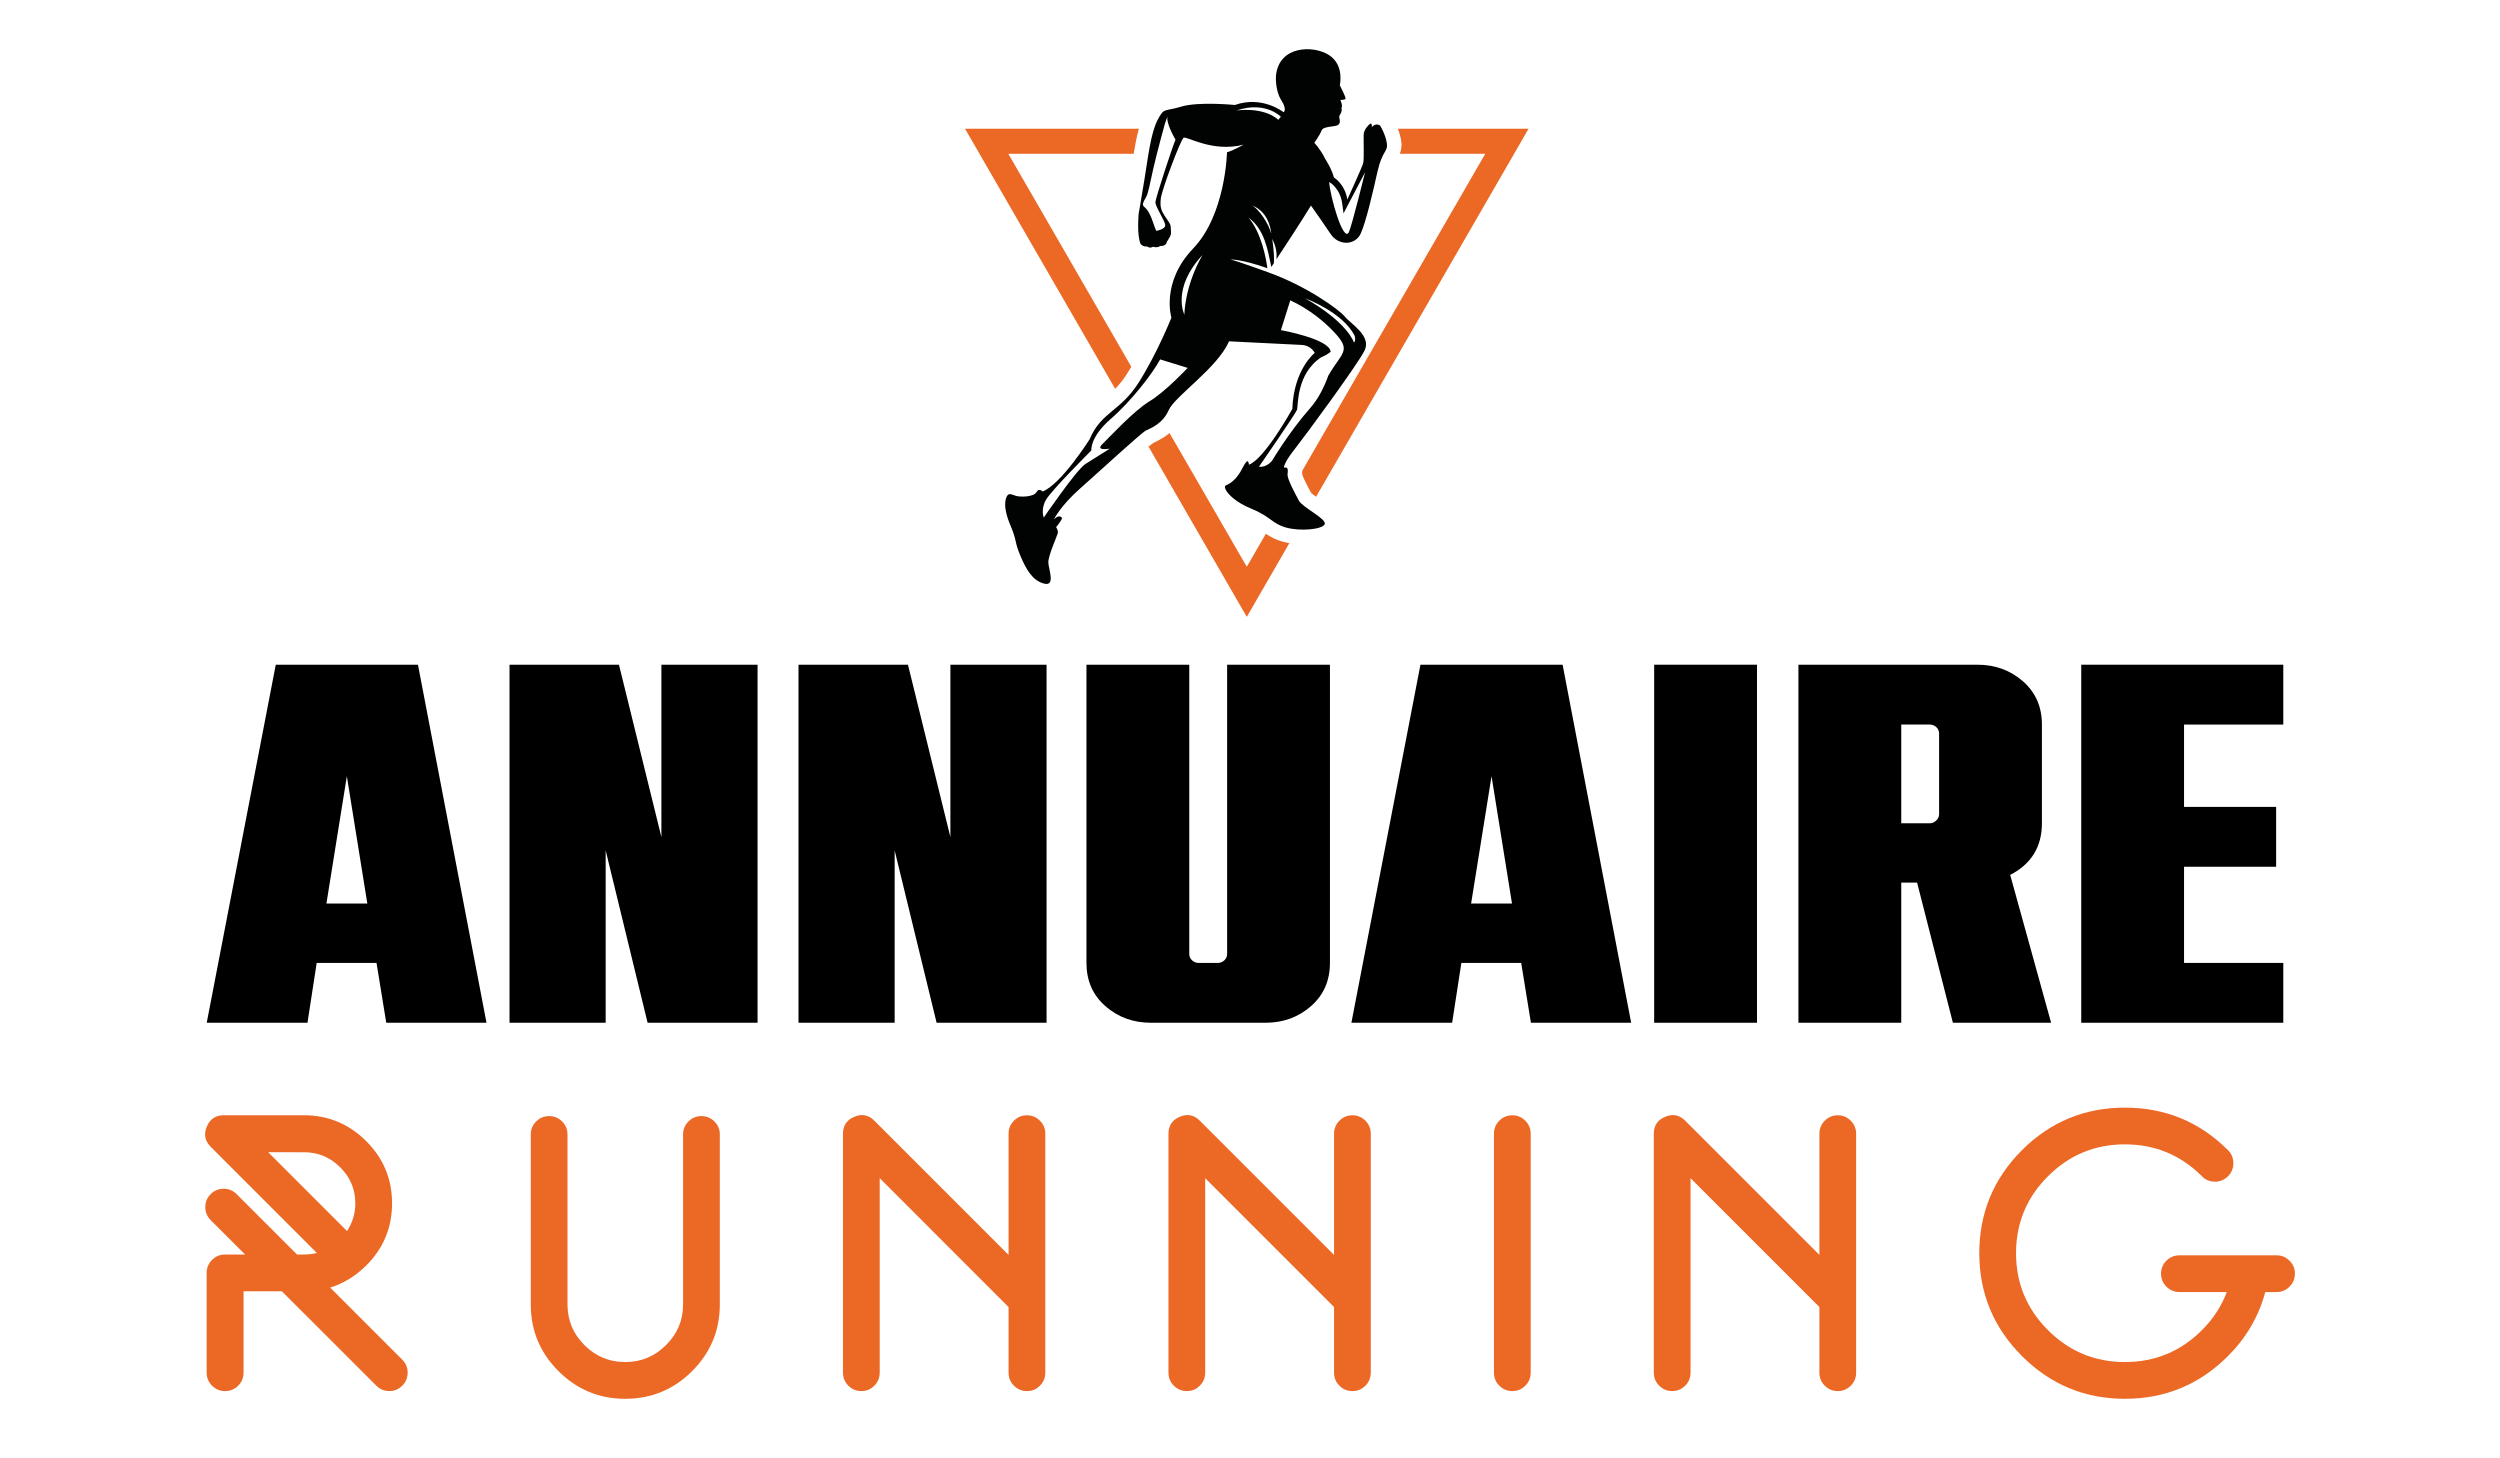
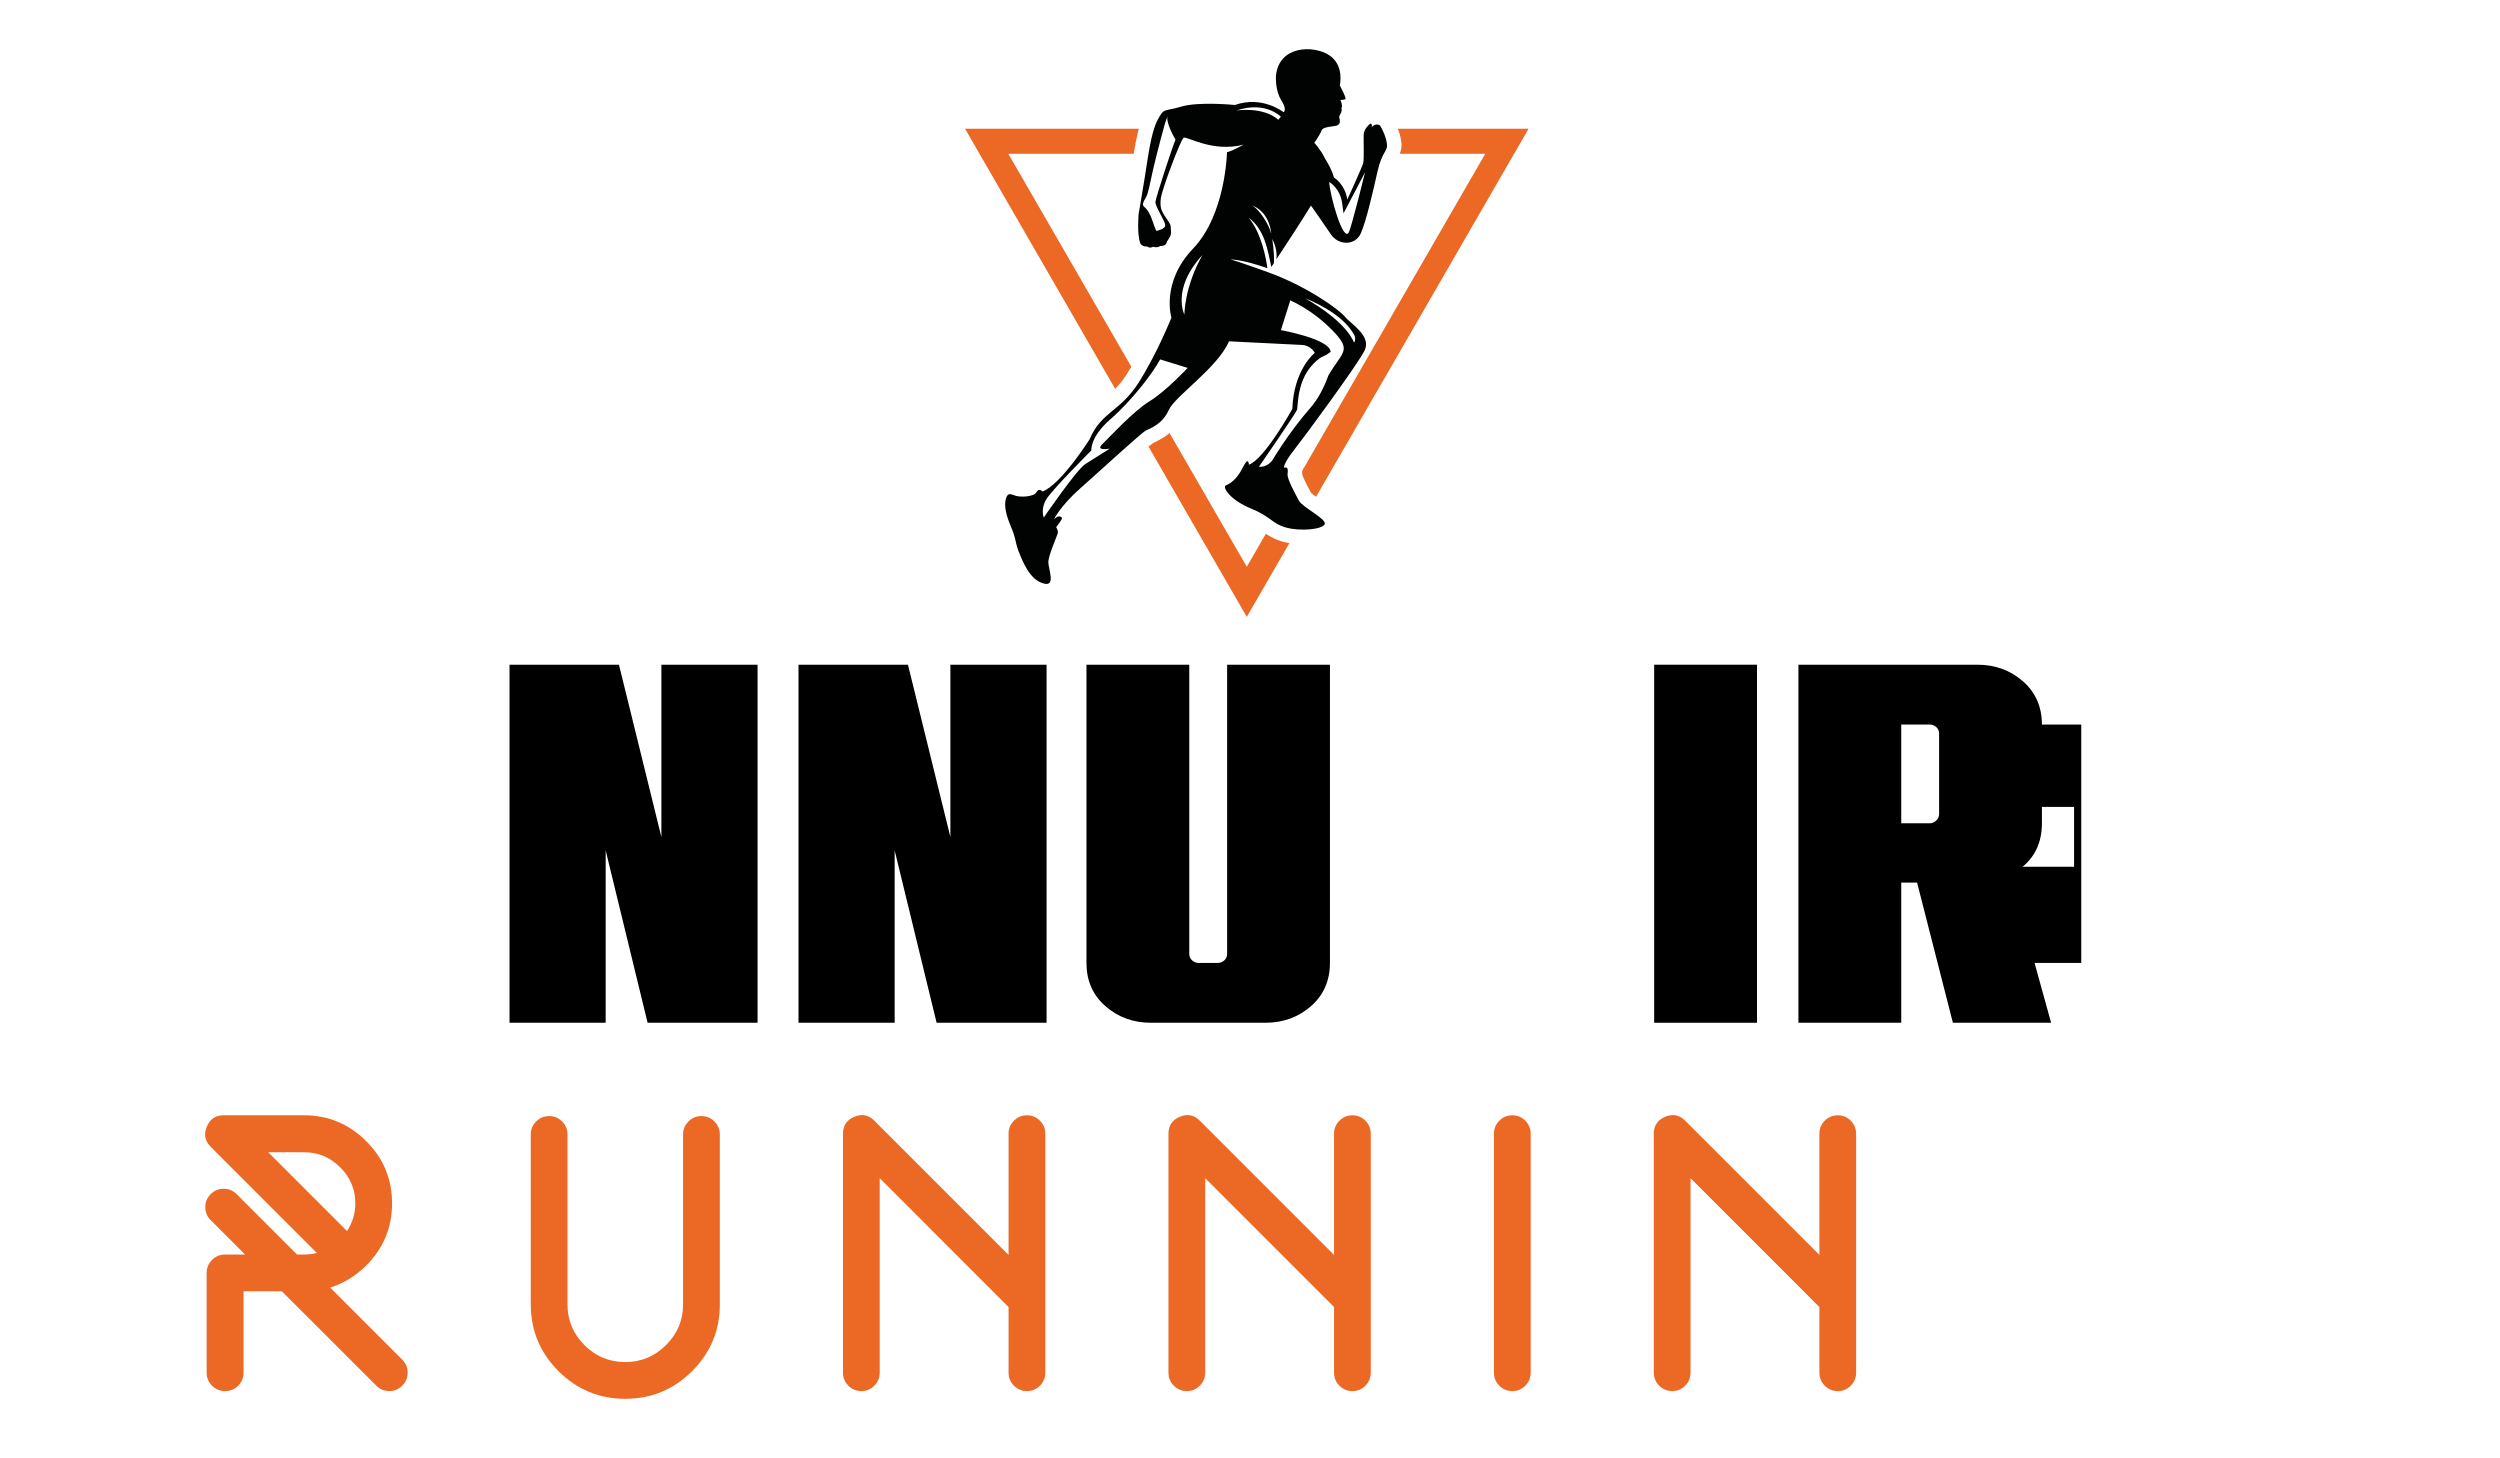
<svg xmlns="http://www.w3.org/2000/svg" version="1.1" id="Calque_1" x="0px" y="0px" width="120px" height="70px" viewBox="0 0 120 70" enable-background="new 0 0 120 70" xml:space="preserve">
  <g>
-     <path d="M23.352,49.092H18.54l-0.467-2.872h-2.872l-0.442,2.872H9.923l3.314-17.186h6.825L23.352,49.092z M17.632,43.371   l-0.983-6.113l-0.981,6.113H17.632z" />
    <path d="M36.364,49.092h-5.279l-2.013-8.273v8.273h-4.615V31.906h5.253l2.037,8.274v-8.274h4.616V49.092z" />
    <path d="M50.235,49.092h-5.278l-2.014-8.273v8.273h-4.615V31.906h5.254l2.037,8.274v-8.274h4.616V49.092z" />
    <path d="M60.743,49.092h-5.499c-0.852,0-1.58-0.266-2.186-0.798c-0.605-0.531-0.908-1.224-0.908-2.074V31.906h4.935v13.872   c0,0.132,0.044,0.237,0.134,0.319s0.193,0.123,0.308,0.123h0.933c0.115,0,0.216-0.041,0.307-0.123s0.135-0.188,0.135-0.319V31.906   h4.935V46.22c0,0.851-0.303,1.543-0.908,2.074C62.322,48.826,61.594,49.092,60.743,49.092z" />
-     <path d="M78.296,49.092h-4.812l-0.467-2.872h-2.872l-0.442,2.872h-4.836l3.314-17.186h6.824L78.296,49.092z M72.576,43.371   l-0.982-6.113l-0.981,6.113H72.576z" />
    <path d="M84.336,49.092H79.4V31.906h4.936V49.092z" />
    <path d="M98.453,49.092h-4.714l-1.719-6.727H91.26v6.727h-4.936V31.906h8.593c0.852,0,1.579,0.267,2.187,0.798   c0.604,0.532,0.908,1.224,0.908,2.074v4.739c0,1.128-0.509,1.955-1.523,2.479L98.453,49.092z M92.634,39.518   c0.114,0,0.218-0.045,0.308-0.137c0.09-0.089,0.135-0.19,0.135-0.306v-3.854c0-0.131-0.045-0.238-0.135-0.32   c-0.09-0.081-0.193-0.122-0.308-0.122H91.26v4.739H92.634z" />
-     <path d="M109.599,49.092H99.9V31.906h9.698v2.873h-4.764v3.952h4.42v2.873h-4.42v4.616h4.764V49.092z" />
+     <path d="M109.599,49.092H99.9V31.906v2.873h-4.764v3.952h4.42v2.873h-4.42v4.616h4.764V49.092z" />
  </g>
  <g>
    <path fill="#EC6825" d="M13.528,61.98h-1.837v3.905c0,0.246-0.086,0.456-0.258,0.628s-0.382,0.259-0.628,0.259   s-0.455-0.087-0.627-0.259s-0.259-0.382-0.259-0.628v-4.782c0-0.246,0.086-0.455,0.259-0.627c0.172-0.173,0.381-0.259,0.627-0.259   h0.96l-1.653-1.652c-0.172-0.173-0.258-0.382-0.258-0.628c0-0.24,0.086-0.446,0.258-0.618c0.172-0.173,0.382-0.259,0.628-0.259   c0.24,0,0.446,0.086,0.619,0.259l2.898,2.898h0.333c0.209,0,0.416-0.024,0.619-0.074l-5.096-5.096   c-0.178-0.185-0.268-0.382-0.268-0.591c0-0.123,0.028-0.249,0.083-0.378c0.148-0.363,0.418-0.545,0.813-0.545h3.85   c1.163,0,2.16,0.415,2.991,1.246c0.825,0.825,1.237,1.818,1.237,2.981c0,1.164-0.413,2.157-1.237,2.982   c-0.517,0.511-1.095,0.864-1.735,1.062l3.462,3.462c0.172,0.172,0.258,0.378,0.258,0.618c0,0.246-0.086,0.456-0.258,0.628   s-0.378,0.259-0.619,0.259c-0.246,0-0.455-0.087-0.627-0.259L13.528,61.98z M12.873,55.307l3.785,3.785   c0.265-0.406,0.397-0.85,0.397-1.33c0-0.677-0.243-1.255-0.729-1.735c-0.48-0.479-1.059-0.72-1.735-0.72H12.873z" />
    <path fill="#EC6825" d="M26.806,65.813c-0.886-0.887-1.329-1.954-1.329-3.204v-8.16c0-0.24,0.086-0.446,0.258-0.619   c0.172-0.172,0.382-0.258,0.628-0.258c0.24,0,0.446,0.086,0.618,0.258c0.172,0.173,0.259,0.379,0.259,0.619v8.16   c0,0.764,0.271,1.416,0.813,1.957c0.542,0.542,1.194,0.813,1.957,0.813s1.416-0.271,1.957-0.813   c0.548-0.541,0.821-1.193,0.821-1.957v-8.16c0-0.24,0.086-0.446,0.259-0.619c0.172-0.172,0.378-0.258,0.619-0.258   c0.246,0,0.455,0.086,0.627,0.258c0.172,0.173,0.259,0.379,0.259,0.619v8.16c0,1.25-0.443,2.317-1.33,3.204   c-0.886,0.886-1.957,1.329-3.212,1.329C28.76,67.142,27.692,66.698,26.806,65.813z" />
    <path fill="#EC6825" d="M48.411,62.738l-6.185-6.186v9.333c0,0.246-0.086,0.456-0.258,0.628s-0.378,0.259-0.619,0.259   c-0.246,0-0.456-0.087-0.628-0.259s-0.258-0.382-0.258-0.628V54.42c0-0.394,0.182-0.664,0.544-0.813   c0.129-0.055,0.252-0.083,0.37-0.083c0.215,0,0.412,0.09,0.591,0.269l6.443,6.443V54.42c0-0.246,0.086-0.455,0.259-0.627   c0.172-0.173,0.381-0.259,0.627-0.259c0.24,0,0.446,0.086,0.619,0.259c0.172,0.172,0.258,0.381,0.258,0.627v11.466   c0,0.246-0.086,0.456-0.258,0.628s-0.378,0.259-0.619,0.259c-0.246,0-0.455-0.087-0.627-0.259s-0.259-0.382-0.259-0.628V62.738z" />
    <path fill="#EC6825" d="M64.034,62.738l-6.185-6.186v9.333c0,0.246-0.086,0.456-0.259,0.628c-0.172,0.172-0.378,0.259-0.618,0.259   c-0.246,0-0.456-0.087-0.628-0.259s-0.258-0.382-0.258-0.628V54.42c0-0.394,0.182-0.664,0.544-0.813   c0.129-0.055,0.252-0.083,0.369-0.083c0.216,0,0.413,0.09,0.591,0.269l6.444,6.443V54.42c0-0.246,0.087-0.455,0.259-0.627   c0.172-0.173,0.381-0.259,0.627-0.259c0.24,0,0.447,0.086,0.619,0.259c0.172,0.172,0.258,0.381,0.258,0.627v11.466   c0,0.246-0.086,0.456-0.258,0.628s-0.379,0.259-0.619,0.259c-0.246,0-0.455-0.087-0.627-0.259s-0.259-0.382-0.259-0.628V62.738z" />
    <path fill="#EC6825" d="M71.967,66.514c-0.172-0.172-0.258-0.382-0.258-0.628V54.42c0-0.246,0.086-0.455,0.258-0.627   c0.173-0.173,0.382-0.259,0.628-0.259c0.24,0,0.446,0.086,0.618,0.259c0.173,0.172,0.26,0.381,0.26,0.627v11.466   c0,0.246-0.087,0.456-0.26,0.628c-0.172,0.172-0.378,0.259-0.618,0.259C72.349,66.772,72.14,66.686,71.967,66.514z" />
    <path fill="#EC6825" d="M87.332,62.738l-6.186-6.186v9.333c0,0.246-0.086,0.456-0.258,0.628c-0.173,0.172-0.379,0.259-0.619,0.259   c-0.246,0-0.455-0.087-0.628-0.259s-0.259-0.382-0.259-0.628V54.42c0-0.394,0.182-0.664,0.545-0.813   c0.129-0.055,0.252-0.083,0.369-0.083c0.216,0,0.412,0.09,0.592,0.269l6.443,6.443V54.42c0-0.246,0.086-0.455,0.258-0.627   c0.173-0.173,0.382-0.259,0.628-0.259c0.24,0,0.446,0.086,0.618,0.259c0.173,0.172,0.259,0.381,0.259,0.627v11.466   c0,0.246-0.086,0.456-0.259,0.628c-0.172,0.172-0.378,0.259-0.618,0.259c-0.246,0-0.455-0.087-0.628-0.259   c-0.172-0.172-0.258-0.382-0.258-0.628V62.738z" />
-     <path fill="#EC6825" d="M108.733,62.018c-0.313,1.17-0.911,2.194-1.791,3.074c-1.366,1.366-3.016,2.05-4.948,2.05   c-1.926,0-3.573-0.684-4.939-2.05c-1.365-1.366-2.049-3.013-2.049-4.938c0-1.933,0.684-3.582,2.049-4.948   c1.366-1.36,3.014-2.04,4.939-2.04c1.933,0,3.582,0.68,4.948,2.04c0.173,0.172,0.259,0.382,0.259,0.628s-0.086,0.455-0.259,0.628   c-0.172,0.172-0.381,0.258-0.628,0.258c-0.246,0-0.453-0.086-0.619-0.258c-1.021-1.022-2.255-1.533-3.701-1.533   c-1.439,0-2.67,0.511-3.692,1.533c-1.021,1.015-1.532,2.246-1.532,3.692c0,1.439,0.511,2.671,1.532,3.692   c1.022,1.021,2.253,1.532,3.692,1.532c1.446,0,2.68-0.511,3.701-1.532c0.535-0.535,0.934-1.145,1.192-1.828h-2.271   c-0.246,0-0.455-0.086-0.628-0.258c-0.172-0.173-0.258-0.382-0.258-0.628c0-0.24,0.086-0.446,0.258-0.619   c0.173-0.172,0.382-0.258,0.628-0.258h4.661c0.24,0,0.447,0.086,0.619,0.258c0.173,0.173,0.259,0.379,0.259,0.619   c0,0.246-0.086,0.455-0.259,0.628c-0.172,0.172-0.379,0.258-0.619,0.258H108.733z" />
  </g>
  <path fill="#EC6825" d="M54.416,7.383H48.4l5.903,10.221c-0.079,0.134-0.159,0.264-0.241,0.392  c-0.166,0.261-0.349,0.476-0.535,0.666L46.321,6.178h8.346C54.559,6.559,54.482,6.977,54.416,7.383 M62.506,22.599l0.861-1.491  v-0.001l2.852-4.939l0,0l5.073-8.785h-4.099c0.066-0.192,0.104-0.394,0.063-0.634c-0.03-0.186-0.086-0.382-0.159-0.571h6.275  l-6.764,11.715l-3.437,5.952c-0.095-0.066-0.193-0.139-0.243-0.195c-0.078-0.154-0.358-0.652-0.426-0.893  C62.508,22.703,62.509,22.65,62.506,22.599z M59.846,27.205l0.914-1.582c0.232,0.148,0.475,0.283,0.777,0.369  c0.103,0.028,0.223,0.055,0.354,0.076l-2.045,3.542l-4.719-8.176c0.081-0.063,0.158-0.12,0.23-0.169  c0.301-0.148,0.559-0.289,0.781-0.478L59.846,27.205z" />
  <path fill-rule="evenodd" clip-rule="evenodd" fill="#010202" d="M60.105,9.862c0.352,0.203,0.799,0.895,0.914,1.355  C61.02,11.218,60.975,10.201,60.105,9.862 M55.912,5.949c0,0-0.348,1.25-0.556,2.154C55.148,9.006,55.131,9.25,55,9.484  s-0.199,0.339-0.078,0.443c0.122,0.104,0.261,0.27,0.408,0.703c0.148,0.435,0.174,0.452,0.174,0.452s0.435-0.069,0.426-0.278  c-0.009-0.208-0.486-0.895-0.469-1.111c0.018-0.216,0.808-2.632,0.964-2.989c0,0-0.506-0.848-0.374-1.155L55.912,5.949z   M60.43,22.402c0,0,1.756-2.536,1.824-2.727c0.07-0.191-0.051-1.737,1.182-2.537c0,0,0.232-0.08,0.436-0.254  c-0.056-0.622-2.389-1.037-2.389-1.037l0.451-1.431c0.936,0.437,1.623,1.024,2.061,1.481c0.926,0.96,0.418,0.99-0.236,2.135  c-0.191,0.531-0.471,1.102-0.869,1.556c-1.025,1.164-1.824,2.519-1.824,2.519S60.803,22.455,60.43,22.402z M57.008,17.659  c0,0-1.052,1.129-1.825,1.599c-0.773,0.469-1.929,1.729-2.276,2.067c-0.348,0.339,0.365,0.209,0.365,0.209s-0.748,0.47-1.172,0.738  c-0.428,0.27-2,2.571-2,2.571s-0.164-0.408,0.123-0.877c0.285-0.47,2.162-2.346,2.162-2.346s-0.078-0.633,0.921-1.502  c1.001-0.869,2.024-2.198,2.381-2.867L57.008,17.659z M62.654,14.324c0,0,1.797,0.651,2.371,1.798c0,0,0.07,0.233-0.035,0.321  C64.99,16.443,64.713,15.496,62.654,14.324z M57.72,12.239c-0.874,1.527-0.869,2.866-0.869,2.866S56.219,13.856,57.72,12.239z   M63.803,8.737c0,0,0.547,0.288,0.633,1.104l0.053,0.4l1.035-1.972c0,0-0.627,2.544-0.775,2.867  C64.485,11.709,63.822,9.348,63.803,8.737z M61.48,5.601c0,0-0.745-0.77-2.126-0.298c0,0,1.274-0.199,2.008,0.448L61.48,5.601z   M50.042,23.592c0,0-0.174-0.191-0.295,0.035c-0.122,0.226-0.756,0.243-0.981,0.174c-0.227-0.069-0.356-0.165-0.452,0.052  c-0.096,0.218-0.131,0.617,0.19,1.373s0.183,0.765,0.47,1.441c0.287,0.679,0.591,1.208,1.147,1.347  c0.555,0.14,0.208-0.694,0.199-1.016s0.417-1.259,0.452-1.399c0.035-0.138-0.079-0.294-0.079-0.294s0.262-0.321,0.287-0.435  c0,0-0.113-0.226-0.391,0.062c0,0,0.285-0.626,1.268-1.495s2.92-2.658,3.145-2.771c0.227-0.112,0.801-0.312,1.096-0.981  s2.354-2.033,2.893-3.302c0,0,3.041,0.156,3.492,0.174s0.625,0.382,0.625,0.382S62.1,17.72,62.031,19.63  c0,0-1.338,2.416-2.086,2.676c0,0,0-0.451-0.295,0.14s-0.616,0.772-0.808,0.852c-0.191,0.078,0.208,0.703,1.19,1.104  c0.981,0.399,1.016,0.729,1.693,0.919c0.678,0.191,1.736,0.096,1.859-0.156c0.121-0.25-1.06-0.807-1.233-1.128  s-0.575-1.051-0.548-1.277c0.026-0.226,0.026-0.356-0.174-0.313c0,0-0.027-0.2,0.494-0.86s3.008-4.04,3.371-4.751  c0.365-0.713-0.678-1.304-0.938-1.634c-0.262-0.33-1.841-1.476-3.7-2.137c0,0-1.429-0.521-1.784-0.607c0,0,0.488-0.031,1.762,0.414  c-0.063-0.469-0.281-1.678-0.902-2.429c0.764,0.579,0.909,1.504,1.092,2.373c0.066-0.1,0.026-0.04,0.123-0.187  c0.031-0.549-0.084-1.161-0.084-1.161c0.195,0.362,0.232,0.702,0.205,0.977c0.434-0.655,1.171-1.782,1.659-2.578  c0.212,0.301,0.663,0.944,0.947,1.37c0.383,0.572,1.188,0.548,1.446-0.039c0.257-0.587,0.569-1.931,0.799-2.961  c0.231-1.032,0.518-0.946,0.448-1.375c-0.069-0.428-0.318-0.828-0.318-0.828c-0.211-0.168-0.409,0.075-0.409,0.075  c0.029-0.084,0-0.22-0.079-0.164c-0.079,0.058-0.292,0.268-0.305,0.516s0.03,1.174-0.025,1.376  c-0.055,0.202-0.759,1.741-0.759,1.741c-0.121-0.756-0.645-1.058-0.645-1.058c-0.078-0.333-0.307-0.723-0.436-0.926  c-0.195-0.415-0.504-0.739-0.504-0.739s0.262-0.364,0.348-0.591c0.088-0.226,0.66-0.156,0.807-0.277  c0.148-0.122,0.014-0.343,0.045-0.417c0.03-0.074,0.156-0.218,0.101-0.37c0,0,0.068-0.109-0.018-0.313l-0.03-0.091  c0,0,0.195,0.004,0.242-0.047c0.048-0.053-0.273-0.657-0.273-0.657s0.235-0.952-0.508-1.442c-0.743-0.49-2.415-0.473-2.555,0.987  c0,0-0.052,0.69,0.253,1.168c0.304,0.478,0.112,0.582,0.112,0.582s-1.017-0.816-2.337-0.348c0,0-1.729-0.174-2.571,0.078  c-0.842,0.252-0.817,0.034-1.139,0.643c-0.32,0.608-0.451,1.738-0.625,2.815c-0.174,1.077-0.287,1.703-0.287,1.703  s-0.033,0.486-0.016,0.803c0.016,0.317,0.072,0.53,0.094,0.591c0.022,0.061,0.148,0.187,0.326,0.156c0,0,0.135,0.118,0.29,0.013  c0,0,0.205,0.078,0.345-0.035c0,0,0.283,0.031,0.321-0.204c0,0,0.143-0.213,0.181-0.322c0.04-0.108-0.004-0.299-0.004-0.421  c0-0.121-0.156-0.291-0.295-0.516c-0.139-0.227-0.229-0.378-0.174-0.825c0.058-0.448,0.951-2.811,1.092-2.906  c0.139-0.095,1.381,0.722,2.885,0.33c0,0-0.521,0.296-0.801,0.365c0,0-0.061,2.989-1.625,4.622  c-1.564,1.634-1.043,3.319-1.043,3.319s-0.694,1.737-1.58,3.127c-0.886,1.391-1.79,1.391-2.346,2.71  C52.305,21.082,50.934,23.253,50.042,23.592z" />
  <path fill="none" stroke="#010202" stroke-width="0.5" stroke-miterlimit="2.613" d="M62.428,3.162c0,0,1.295-0.644,1.627,0.695" />
</svg>